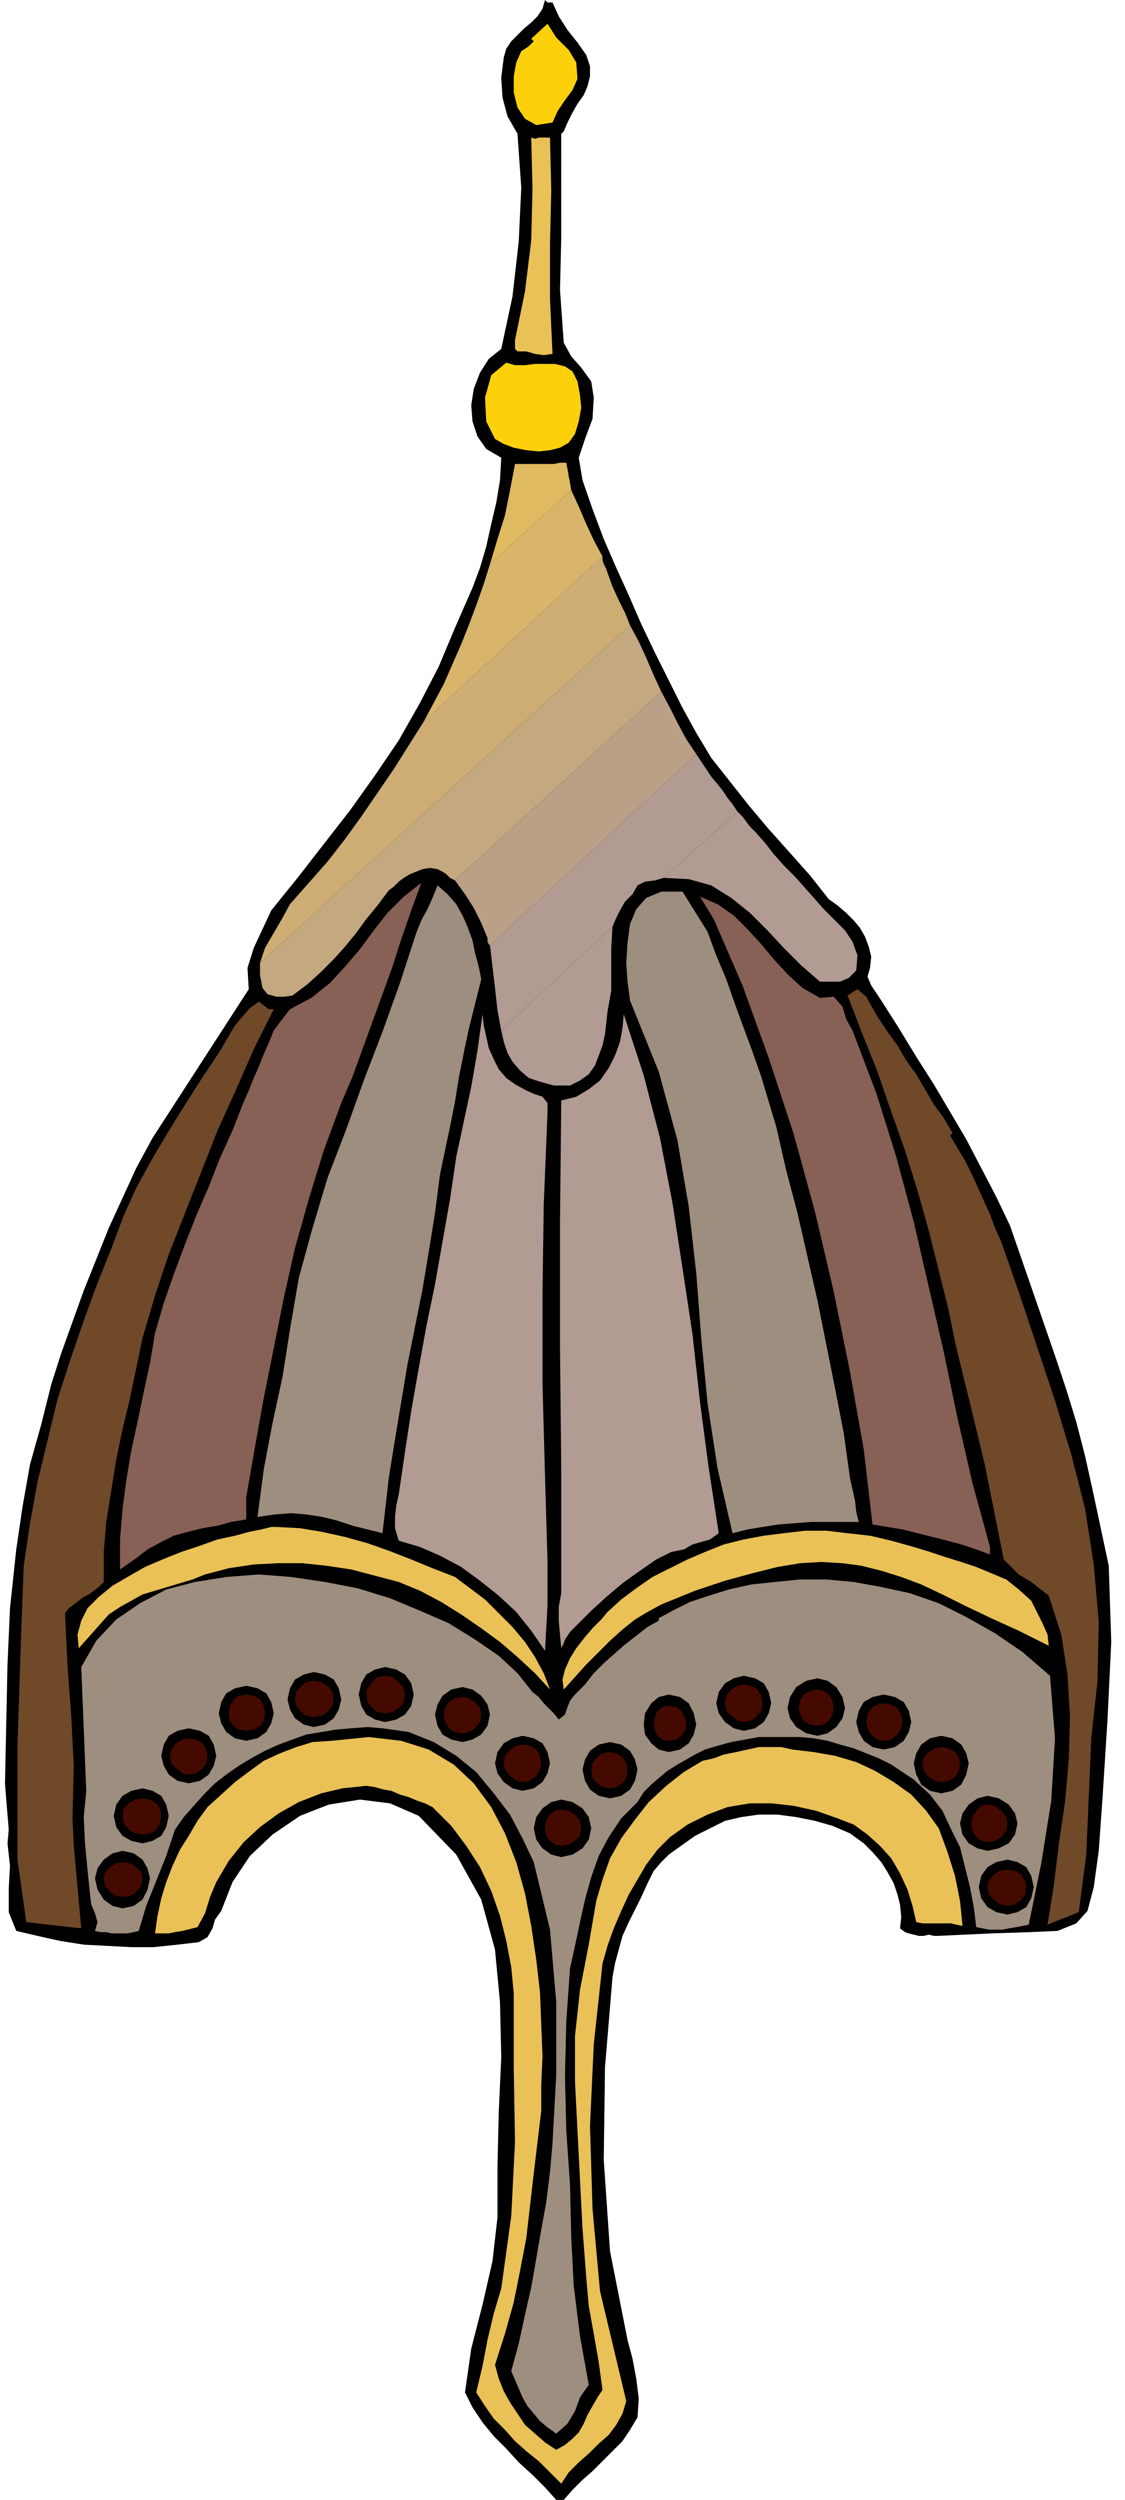
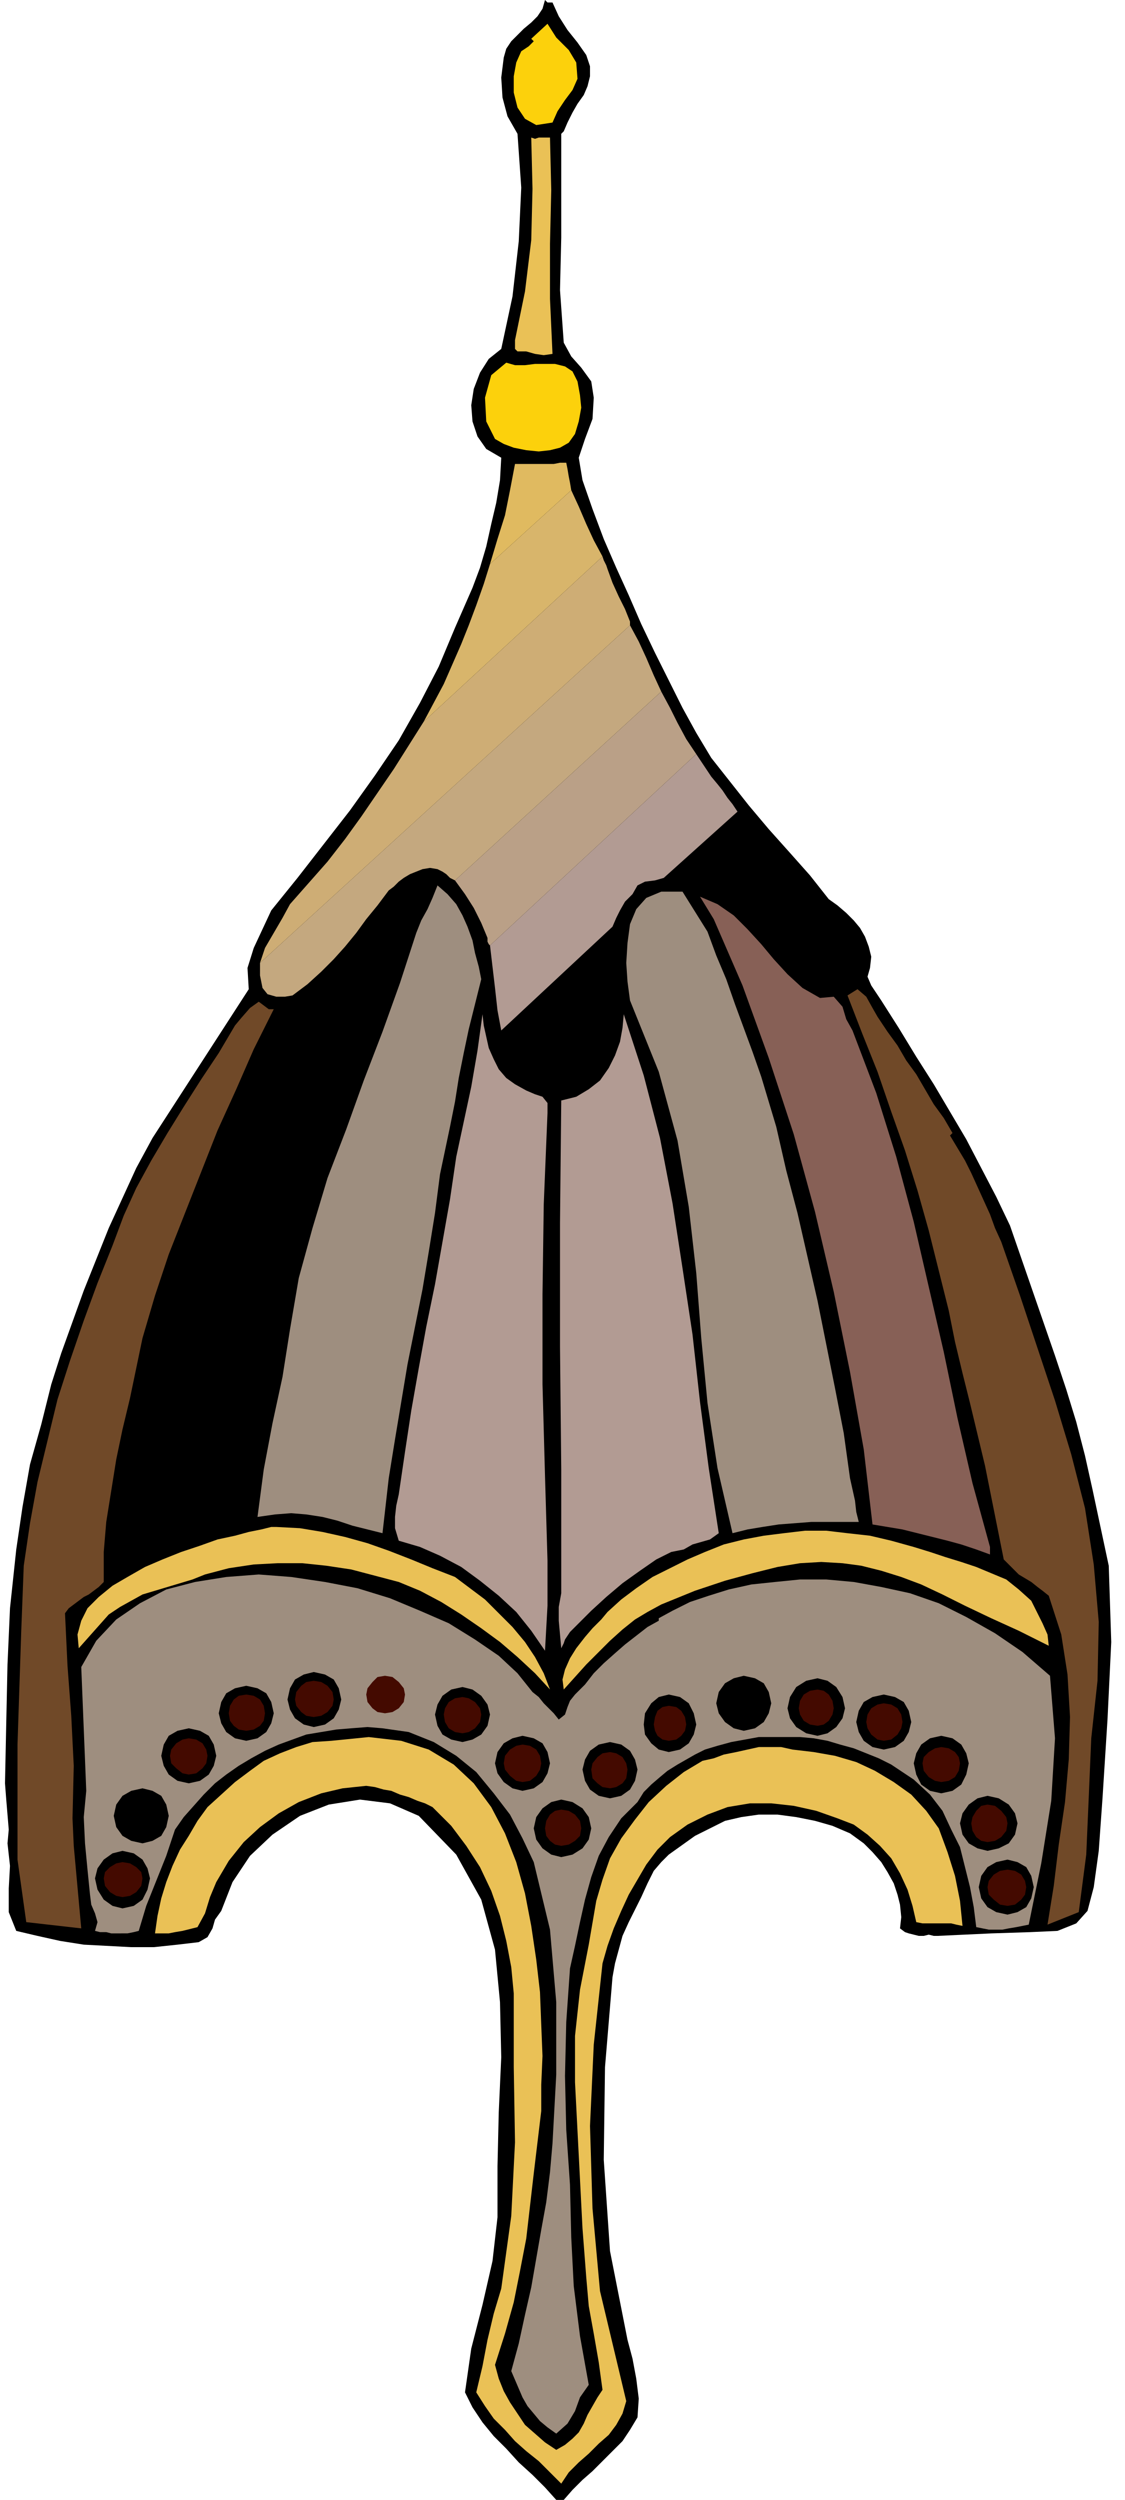
<svg xmlns="http://www.w3.org/2000/svg" fill-rule="evenodd" height="1.999in" preserveAspectRatio="none" stroke-linecap="round" viewBox="0 0 900 1999" width="86.4">
  <style>.pen1{stroke:none}.brush2{fill:#000}.brush3{fill:#fcd10c}.brush4{fill:#eac156}.brush5{fill:#b29b93}.brush11{fill:#876056}.brush12{fill:#9e8e7f}.brush14{fill:#440a00}</style>
  <path class="pen1 brush2" d="m442 2 5 11 7 11 8 10 7 10 3 9v8l-2 8-3 7-5 7-4 7-4 8-3 7-2 2v83l-1 42 3 42 6 11 8 9 8 11 2 13-1 17-6 16-5 15 3 18 8 23 9 24 10 23 10 22 10 23 11 23 11 22 11 22 11 20 12 20 15 19 15 19 16 19 17 19 16 18 15 19 7 5 7 6 6 6 5 6 4 7 3 8 2 8-1 9-2 7 3 7 4 6 4 6 14 22 14 23 14 22 13 22 13 22 12 23 12 23 11 23 9 26 9 26 9 26 9 26 9 27 8 26 7 27 6 27 13 61 2 61-3 62-4 63-3 42-4 29-5 19-9 10-15 6-22 1-31 1-43 2h-3l-4-1-4 1h-4l-4-1-4-1-3-1-4-3 1-9-1-10-2-8-3-9-5-9-5-8-7-8-7-7-11-8-14-6-14-4-15-3-15-2h-15l-14 2-13 3-8 4-8 4-8 4-7 5-7 5-7 5-6 6-6 7-5 10-5 11-5 10-5 10-5 11-3 11-3 11-2 11-6 72-1 74 5 73 14 71 4 15 3 16 2 16-1 15-6 10-6 9-8 8-8 8-8 8-8 7-8 8-7 8h-6l-9-10-10-10-11-10-10-11-10-10-9-11-8-12-6-12 5-35 9-35 8-35 4-35v-41l1-43 2-44-1-44-4-42-11-40-20-36-30-31-23-10-24-3-25 4-23 9-22 15-18 17-14 21-9 23-5 7-2 7-4 7-7 4-17 2-19 2h-18l-19-1-19-1-19-3-18-4-17-4-6-15v-19l1-18-2-18 1-11-1-12-1-12-1-13 1-48 1-47 2-45 5-47 5-34 6-34 9-32 8-32 8-25 9-25 9-25 10-25 10-25 11-24 11-24 13-24 77-119-1-17 5-16 7-15 7-15 21-26 21-27 21-27 20-28 19-28 17-30 15-29 13-31 7-16 7-16 6-16 5-17 4-18 4-17 3-18 1-18-12-7-7-10-4-12-1-13 2-13 5-13 7-11 10-8 9-42 5-44 2-43-3-43-8-14-4-15-1-16 2-16 2-7 4-6 5-5 5-5 6-5 5-5 4-6 2-7 1 1 1 1h4z" />
  <path class="pen1 brush3" d="m462 63-4 9-6 8-6 9-4 9-13 2-9-5-6-9-3-12V61l2-11 4-9 6-4 4-4-2-2 13-12 7 11 10 10 6 10 1 13z" />
  <path class="pen1 brush4" d="m440 110 1 42-1 43v44l2 44-7 1-7-1-7-2h-7l-2-2v-7l8-39 5-41 1-41-1-41 3 1 3-1h9z" />
  <path class="pen1 brush3" d="m462 305 2 11 1 10-2 11-3 10-5 7-7 4-8 2-9 1-10-1-10-2-8-3-7-4-7-14-1-19 5-18 12-10 7 2h8l8-1h16l8 2 6 4 4 8z" />
-   <path class="pen1 brush5" d="m401 824 89-83-1 17v34l-3 17-1 9-1 9-2 9-3 8-3 8-5 7-7 5-8 4h-13l-11-3-9-3-7-6-6-7-4-7-3-9-2-9zm130-122 59-53 4 4 3 4 3 4 4 4 8 9 7 9 8 9 9 9 8 9 8 9 7 8 8 8 9 9 6 9 4 11-1 12-6 6-7 3h-16l-15-13-14-14-13-14-14-14-15-12-16-10-18-5-20-1z" />
  <path class="pen1 brush5" d="m590 649-59 53-7 2-8 1-6 3-4 7-6 6-4 7-3 6-3 7-89 83-3-16-2-18-2-17-2-17 165-153 4 6 4 6 4 6 5 6 4 5 4 6 4 5 4 6z" />
  <path class="pen1" style="fill:#baa087" d="M557 603 392 756l-1-1-1-2v-3l-5-12-6-12-7-11-8-11 165-151 7 13 6 12 7 13 8 12z" />
  <path class="pen1" style="fill:#c4a87f" d="M529 553 364 704l-4-2-3-3-3-2-4-2-6-1-6 1-5 2-5 2-5 3-4 3-4 4-4 3-9 12-9 11-8 11-9 11-9 10-10 10-11 10-12 9-6 1h-7l-7-2-4-5-1-5-1-5v-10l296-270 7 13 6 13 6 14 6 13z" />
-   <path class="pen1" style="fill:#cead75" d="M504 500 208 770l4-12 7-12 7-12 6-11 15-17 15-17 14-18 13-18 13-19 13-19 12-19 12-19 143-132v3l1 3 2 4 1 3 4 11 5 11 5 10 4 10z" />
+   <path class="pen1" style="fill:#cead75" d="M504 500 208 770l4-12 7-12 7-12 6-11 15-17 15-17 14-18 13-18 13-19 13-19 12-19 12-19 143-132l1 3 2 4 1 3 4 11 5 11 5 10 4 10z" />
  <path class="pen1" style="fill:#d8b56b" d="M482 445 339 577l8-15 8-15 7-16 7-16 6-15 6-16 6-17 5-16 65-59 6 13 6 14 6 13 7 13z" />
  <path class="pen1" style="fill:#e0ba60" d="m457 392-65 59 6-20 6-19 4-20 4-21h31l5-1h5l1 5 1 6 1 5 1 6z" />
-   <path class="pen1 brush11" d="m273 882-14 38-12 39-11 39-9 40-8 40-8 40-7 39-7 40v18l-12 2-11 3-12 2-12 3-11 3-10 5-11 6-9 7-13 9v-24l2-24 3-23 4-24 5-23 5-24 5-23 4-24 7-24 8-23 9-24 9-23 10-23 9-23 10-22 9-23 4-9 4-10 4-9 4-10 4-9 4-10 6-8 7-9 17-9 15-12 12-13 12-14 11-15 11-14 13-13 14-11-8 22-8 23-7 22-8 22-8 22-8 22-8 22-9 21z" />
  <path class="pen1 brush12" d="m385 783-5 20-5 20-4 19-4 20-3 19-4 20-4 19-4 19-4 31-5 31-5 30-6 30-6 30-5 30-5 30-5 31-5 44-12-3-12-3-12-4-12-3-13-2-12-1-13 1-14 2 5-38 7-37 8-37 6-38 7-41 11-40 12-40 15-39 14-39 15-39 14-39 13-40 4-10 5-9 4-9 4-10 8 7 7 8 5 9 4 9 4 11 2 10 3 11 2 10zm181-38 7 19 8 19 7 20 7 19 7 19 7 20 6 20 6 20 8 35 9 34 8 35 8 35 7 35 7 35 7 36 5 36 2 9 2 9 1 9 2 8h-38l-13 1-13 1-13 2-12 2-12 3-12-52-8-52-5-52-4-52-6-53-9-53-15-55-23-57-2-15-1-15 1-16 2-15 5-12 8-9 12-5h17l20 32z" />
  <path class="pen1 brush11" d="m656 798 11-1 7 8 3 10 5 9 19 50 16 51 14 52 12 52 12 52 11 53 12 52 14 51v6l-11-4-12-4-11-3-12-3-12-3-12-3-12-2-12-2-7-60-11-62-13-64-15-64-17-62-20-61-21-58-23-53-11-18 14 6 13 9 11 11 11 12 10 12 11 12 12 11 14 8z" />
  <path class="pen1" d="m702 813 8 12 8 11 7 12 8 11 7 12 7 12 8 11 7 12-2 2 6 10 6 10 5 10 5 11 5 11 5 11 4 11 5 11 15 43 14 42 14 42 13 43 11 43 7 45 4 46-1 47-5 46-2 47-2 46-6 46-25 10 5-31 4-33 5-34 3-34 1-34-2-34-5-32-10-31-5-4-4-3-5-4-5-3-5-3-4-4-4-4-4-4-5-25-5-25-5-25-6-25-6-25-6-24-6-25-5-25-8-32-8-32-9-32-10-32-11-31-11-32-12-30-12-31 8-5 7 6 5 9 4 7zm-483-6-16 32-14 32-15 33-13 33-13 33-13 33-11 33-10 34-5 24-5 24-6 25-5 24-4 25-4 25-2 24v24l-4 4-4 3-4 3-4 2-4 3-4 3-4 3-3 4 2 42 3 40 2 40-1 42 1 22 2 22 2 22 2 22-44-5-7-50v-92l3-91 2-52 5-34 6-33 8-33 8-33 10-31 11-32 11-30 12-30 9-24 10-22 12-22 13-22 13-21 14-22 14-21 13-22 5-6 7-8 7-5 8 6h4z" style="fill:#704928" />
  <path class="pen1 brush5" d="m421 872 7 3 6 2 4 5v8l-3 73-1 72v72l2 73 1 34 1 34v36l-2 36-11-16-12-15-14-13-15-12-15-11-17-9-16-7-17-5-3-10v-9l1-9 2-9 5-34 5-33 6-34 6-33 7-34 6-34 6-34 5-34 6-28 6-28 5-29 4-29 1 9 2 9 2 9 4 9 4 8 6 7 7 5 9 5zm154 354-7 5-7 2-7 2-7 4-10 2-12 6-13 9-14 10-13 11-12 11-10 10-7 7-2 3-2 3-1 3-2 4-1-11-1-11v-11l2-11v-99l-1-98v-99l1-98 12-3 10-6 9-7 7-10 5-10 4-11 2-11 1-11 16 49 13 50 10 52 8 52 8 53 6 54 7 53 8 52z" />
  <path class="pen1 brush4" d="m364 1261 12 9 12 9 11 11 11 11 10 12 8 12 7 13 5 13-12-13-14-13-14-12-15-11-16-11-16-10-17-9-17-7-19-5-19-5-20-3-19-2h-20l-19 1-20 3-19 5-10 4-10 3-10 3-10 3-10 3-9 5-9 5-9 6-24 27-1-11 3-11 5-10 9-9 11-9 12-7 14-8 14-6 15-6 15-5 14-5 14-3 11-3 10-2 8-2h4l19 1 18 3 18 4 18 5 17 6 18 7 17 7 18 7zm461 19 4 8 5 10 4 9 1 9-24-12-22-10-21-10-18-9-17-8-16-6-16-5-16-4-15-2-17-1-17 1-18 3-20 5-22 6-24 8-27 11-11 6-10 6-10 8-10 9-9 9-10 10-9 10-9 10-1-8 2-8 4-9 5-8 7-9 6-7 7-7 5-6 11-10 12-9 13-9 14-7 14-7 14-6 15-6 16-4 16-3 16-2 17-2h17l17 2 18 2 17 4 18 5 13 4 12 4 13 4 12 4 12 5 12 5 10 8 10 9z" />
  <path class="pen1 brush12" d="m414 1338 4 5 4 5 4 5 5 4 4 5 4 4 4 4 4 5 5-4 2-6 2-5 4-5 8-8 7-9 8-8 9-8 8-7 9-7 9-7 9-5v-2l11-6 14-7 15-5 16-5 18-4 19-2 20-2h21l22 2 22 4 23 5 23 8 22 11 23 13 22 15 22 19 4 50-3 50-8 50-10 49-5 1-5 1-6 1-5 1h-11l-5-1-5-1-2-16-3-16-4-16-4-16-7-14-7-15-10-13-13-12-9-6-9-6-10-5-10-4-10-4-11-3-10-3-11-2-11-1h-33l-11 2-11 2-11 3-10 3-8 4-7 4-7 4-8 5-6 5-7 6-6 6-5 8-13 13-10 15-8 15-6 17-5 18-4 18-4 19-4 18-3 43-1 43 1 43 3 44 1 42 2 39 5 40 7 39-7 10-4 11-6 10-9 8-7-5-6-5-5-6-5-6-4-7-3-7-3-7-3-7 6-22 5-23 5-22 4-23 4-23 4-22 3-24 2-23 3-55v-58l-5-58-13-54-9-19-10-19-13-17-14-17-16-13-18-11-20-8-21-3-12-1-13 1-12 1-12 2-12 2-11 4-11 4-11 5-11 6-10 6-10 7-9 7-9 9-8 9-8 9-7 10-7 21-8 20-8 20-6 20-4 1-5 1H89l-4-1h-5l-4-1 2-7-2-7-3-7-1-8-2-20-2-21-1-21 2-21-4-99 12-21 16-17 19-13 21-11 23-6 25-4 26-2 26 2 27 4 26 5 26 8 24 10 23 10 21 13 19 13 15 14z" />
  <path class="pen1 brush4" d="m433 1688-3 25-3 25-3 26-3 26-5 26-5 25-7 25-8 25 3 11 4 10 5 9 6 9 6 9 8 7 8 7 9 6 7-4 6-5 5-5 4-7 3-7 4-7 4-7 4-6-3-22-4-23-4-22-2-23-3-39-2-39-2-39-2-39v-37l4-37 7-36 6-35 5-17 6-17 9-16 11-15 11-14 14-13 14-11 15-9 9-2 8-3 10-2 9-2 9-2h18l9 2 17 2 17 3 17 5 15 7 15 9 14 10 12 13 10 14 7 19 6 19 4 20 2 20-5-1-4-1h-23l-5-1-3-13-4-13-6-13-7-12-9-10-10-9-11-8-13-5-17-6-18-4-18-2h-17l-18 3-16 6-16 8-14 10-10 10-9 12-7 12-7 12-6 13-6 14-5 14-4 14-7 65-3 65 2 66 6 66 21 88-3 10-5 9-6 8-8 7-8 8-8 7-8 8-6 9-9-9-9-9-10-8-9-8-8-9-9-9-7-10-7-11 5-21 4-21 5-21 6-20 8-58 3-59-1-60v-59l-2-21-4-21-5-20-7-20-9-19-11-17-12-16-15-15-6-3-6-2-7-3-7-2-7-3-6-1-7-2-7-1-19 2-17 4-18 7-16 9-15 11-13 12-12 15-10 17-5 12-4 13-6 11-12 3-6 1-5 1h-11l2-14 3-14 4-13 5-13 6-13 7-11 7-12 8-11 11-10 11-10 12-9 11-8 13-6 13-5 13-4 15-1 30-3 26 3 22 7 20 12 16 15 14 19 11 21 9 23 7 25 5 26 4 27 3 26 1 26 1 25-1 23v21z" />
  <path class="pen1 brush2" d="m449 1439 9 2 8 5 5 7 2 9-2 9-5 7-8 5-9 2-8-2-7-5-5-7-2-9 2-9 5-7 7-5 8-2z" />
  <path class="pen1 brush14" d="m449 1447 6 1 5 3 4 5 1 6-1 6-4 4-5 3-6 1-5-1-4-3-3-4-1-6 1-6 3-5 4-3 5-1z" />
  <path class="pen1 brush2" d="m418 1388 9 2 7 4 4 7 2 9-2 8-4 7-7 5-9 2-8-2-7-5-5-7-2-8 2-9 5-7 7-4 8-2z" />
  <path class="pen1 brush14" d="m418 1395 6 1 5 3 3 5 1 6-1 5-3 5-5 4-6 1-5-1-5-4-4-5-1-5 1-6 4-5 5-3 5-1z" />
  <path class="pen1 brush2" d="m488 1393-9 2-7 5-4 7-2 8 2 9 4 7 7 5 9 2 9-2 7-5 4-7 2-9-2-8-4-7-7-5-9-2z" />
  <path class="pen1 brush14" d="m488 1401-6 1-4 3-4 5-1 5 1 7 4 4 4 3 6 1 5-1 5-3 3-4 1-7-1-5-3-5-5-3-5-1z" />
  <path class="pen1 brush2" d="m370 1349 8 2 7 5 5 7 2 8-2 9-5 7-7 4-8 2-9-2-7-4-4-7-2-9 2-8 4-7 7-5 9-2z" />
  <path class="pen1 brush14" d="m370 1357 5 1 5 3 4 5 1 5-1 6-4 5-5 3-5 1-6-1-5-3-3-5-1-6 1-5 3-5 5-3 6-1z" />
  <path class="pen1 brush2" d="m535 1355-8 2-6 5-5 8-1 9 1 8 5 7 6 5 8 2 9-2 7-5 4-7 2-8-2-9-4-8-7-5-9-2z" />
  <path class="pen1 brush14" d="m535 1364-5 1-4 3-2 5-1 6 1 5 2 4 4 3 5 1 6-1 4-3 3-4 1-5-1-6-3-5-4-3-6-1z" />
-   <path class="pen1 brush2" d="m308 1333 9 2 7 4 5 7 2 9-2 9-5 7-7 4-9 2-8-2-7-4-4-7-2-9 2-9 4-7 7-4 8-2z" />
  <path class="pen1 brush14" d="m308 1340 6 1 5 4 4 5 1 5-1 6-4 5-5 3-6 1-6-1-4-3-4-5-1-6 1-5 4-5 4-4 6-1z" />
  <path class="pen1 brush2" d="m595 1340-8 2-7 4-5 7-2 9 2 8 5 7 7 5 8 2 9-2 7-5 4-7 2-8-2-9-4-7-7-4-9-2z" />
-   <path class="pen1 brush14" d="m595 1347-5 1-5 3-4 5-1 6 1 6 4 4 5 4 5 1 6-1 5-4 3-4 1-6-1-6-3-5-5-3-6-1z" />
  <path class="pen1 brush2" d="m251 1337 9 2 7 4 4 7 2 9-2 8-4 7-7 5-9 2-8-2-7-5-4-7-2-8 2-9 4-7 7-4 8-2z" />
  <path class="pen1 brush14" d="m251 1344 6 1 5 3 4 5 1 6-1 5-4 5-5 3-6 1-6-1-4-3-4-5-1-5 1-6 4-5 4-3 6-1z" />
  <path class="pen1 brush2" d="m654 1342-9 2-8 5-5 8-2 9 2 8 5 7 8 5 9 2 8-2 7-5 5-7 2-8-2-9-5-8-7-5-8-2z" />
  <path class="pen1 brush14" d="m654 1351-6 1-5 3-3 5-1 6 1 5 3 5 5 3 6 1 5-1 4-3 3-5 1-5-1-6-3-5-4-3-5-1z" />
  <path class="pen1 brush2" d="m151 1382 9 2 7 4 4 7 2 9-2 8-4 7-7 5-9 2-9-2-7-5-4-7-2-8 2-9 4-7 7-4 9-2z" />
  <path class="pen1 brush14" d="m151 1390 6 1 5 3 3 5 1 5-1 6-3 4-5 4-6 1-5-1-5-4-4-4-1-6 1-5 4-5 5-3 5-1z" />
  <path class="pen1 brush2" d="m753 1388-9 2-7 5-4 7-2 8 2 9 4 8 7 5 9 2 9-2 7-5 4-8 2-9-2-8-4-7-7-5-9-2z" />
  <path class="pen1 brush14" d="m753 1397-5 1-5 3-4 4-1 5 1 6 4 5 5 3 5 1 6-1 5-3 3-5 1-6-1-5-3-4-5-3-6-1z" />
  <path class="pen1 brush2" d="m114 1430 8 2 7 4 4 7 2 9-2 9-4 7-7 4-8 2-9-2-7-4-5-7-2-9 2-9 5-7 7-4 9-2z" />
-   <path class="pen1 brush14" d="m114 1438 6 1 5 3 3 4 1 6-1 6-3 5-5 3-6 1-6-1-5-3-4-5-1-6 1-6 4-4 5-3 6-1z" />
  <path class="pen1 brush2" d="m790 1436-8 2-7 5-5 7-2 8 2 9 5 7 7 4 8 2 9-2 8-4 5-7 2-9-2-8-5-7-8-5-9-2z" />
  <path class="pen1 brush14" d="m790 1443-5 1-4 4-3 5-1 5 1 6 3 5 4 3 5 1 6-1 5-3 4-5 1-6-1-5-4-5-5-4-6-1z" />
  <path class="pen1 brush2" d="m197 1348 9 2 7 4 4 7 2 9-2 8-4 7-7 5-9 2-9-2-7-5-4-7-2-8 2-9 4-7 7-4 9-2z" />
  <path class="pen1 brush14" d="m197 1355 6 1 5 3 3 5 1 6-1 6-3 4-5 3-6 1-6-1-4-3-3-4-1-6 1-6 3-5 4-3 6-1z" />
  <path class="pen1 brush2" d="m707 1355-9 2-7 4-4 7-2 9 2 8 4 7 7 5 9 2 9-2 7-5 4-7 2-8-2-9-4-7-7-4-9-2z" />
  <path class="pen1 brush14" d="m707 1362-5 1-5 3-3 5-1 6 1 5 3 5 5 4 5 1 6-1 5-4 3-5 1-5-1-6-3-5-5-3-6-1z" />
  <path class="pen1 brush2" d="m98 1480 9 2 7 5 4 7 2 8-2 9-4 8-7 5-9 2-8-2-7-5-5-8-2-9 2-8 5-7 7-5 8-2z" />
  <path class="pen1 brush14" d="m98 1489 6 1 5 3 4 4 1 5-1 6-4 5-5 3-6 1-5-1-5-3-4-5-1-6 1-5 4-4 5-3 5-1z" />
  <path class="pen1 brush2" d="m806 1487-9 2-7 4-5 7-2 9 2 9 5 7 7 4 9 2 8-2 7-4 4-7 2-9-2-9-4-7-7-4-8-2z" />
  <path class="pen1 brush14" d="m806 1495-6 1-5 3-4 5-1 5 1 6 4 4 5 4 6 1 6-1 5-4 3-4 1-6-1-5-3-5-5-3-6-1z" />
</svg>